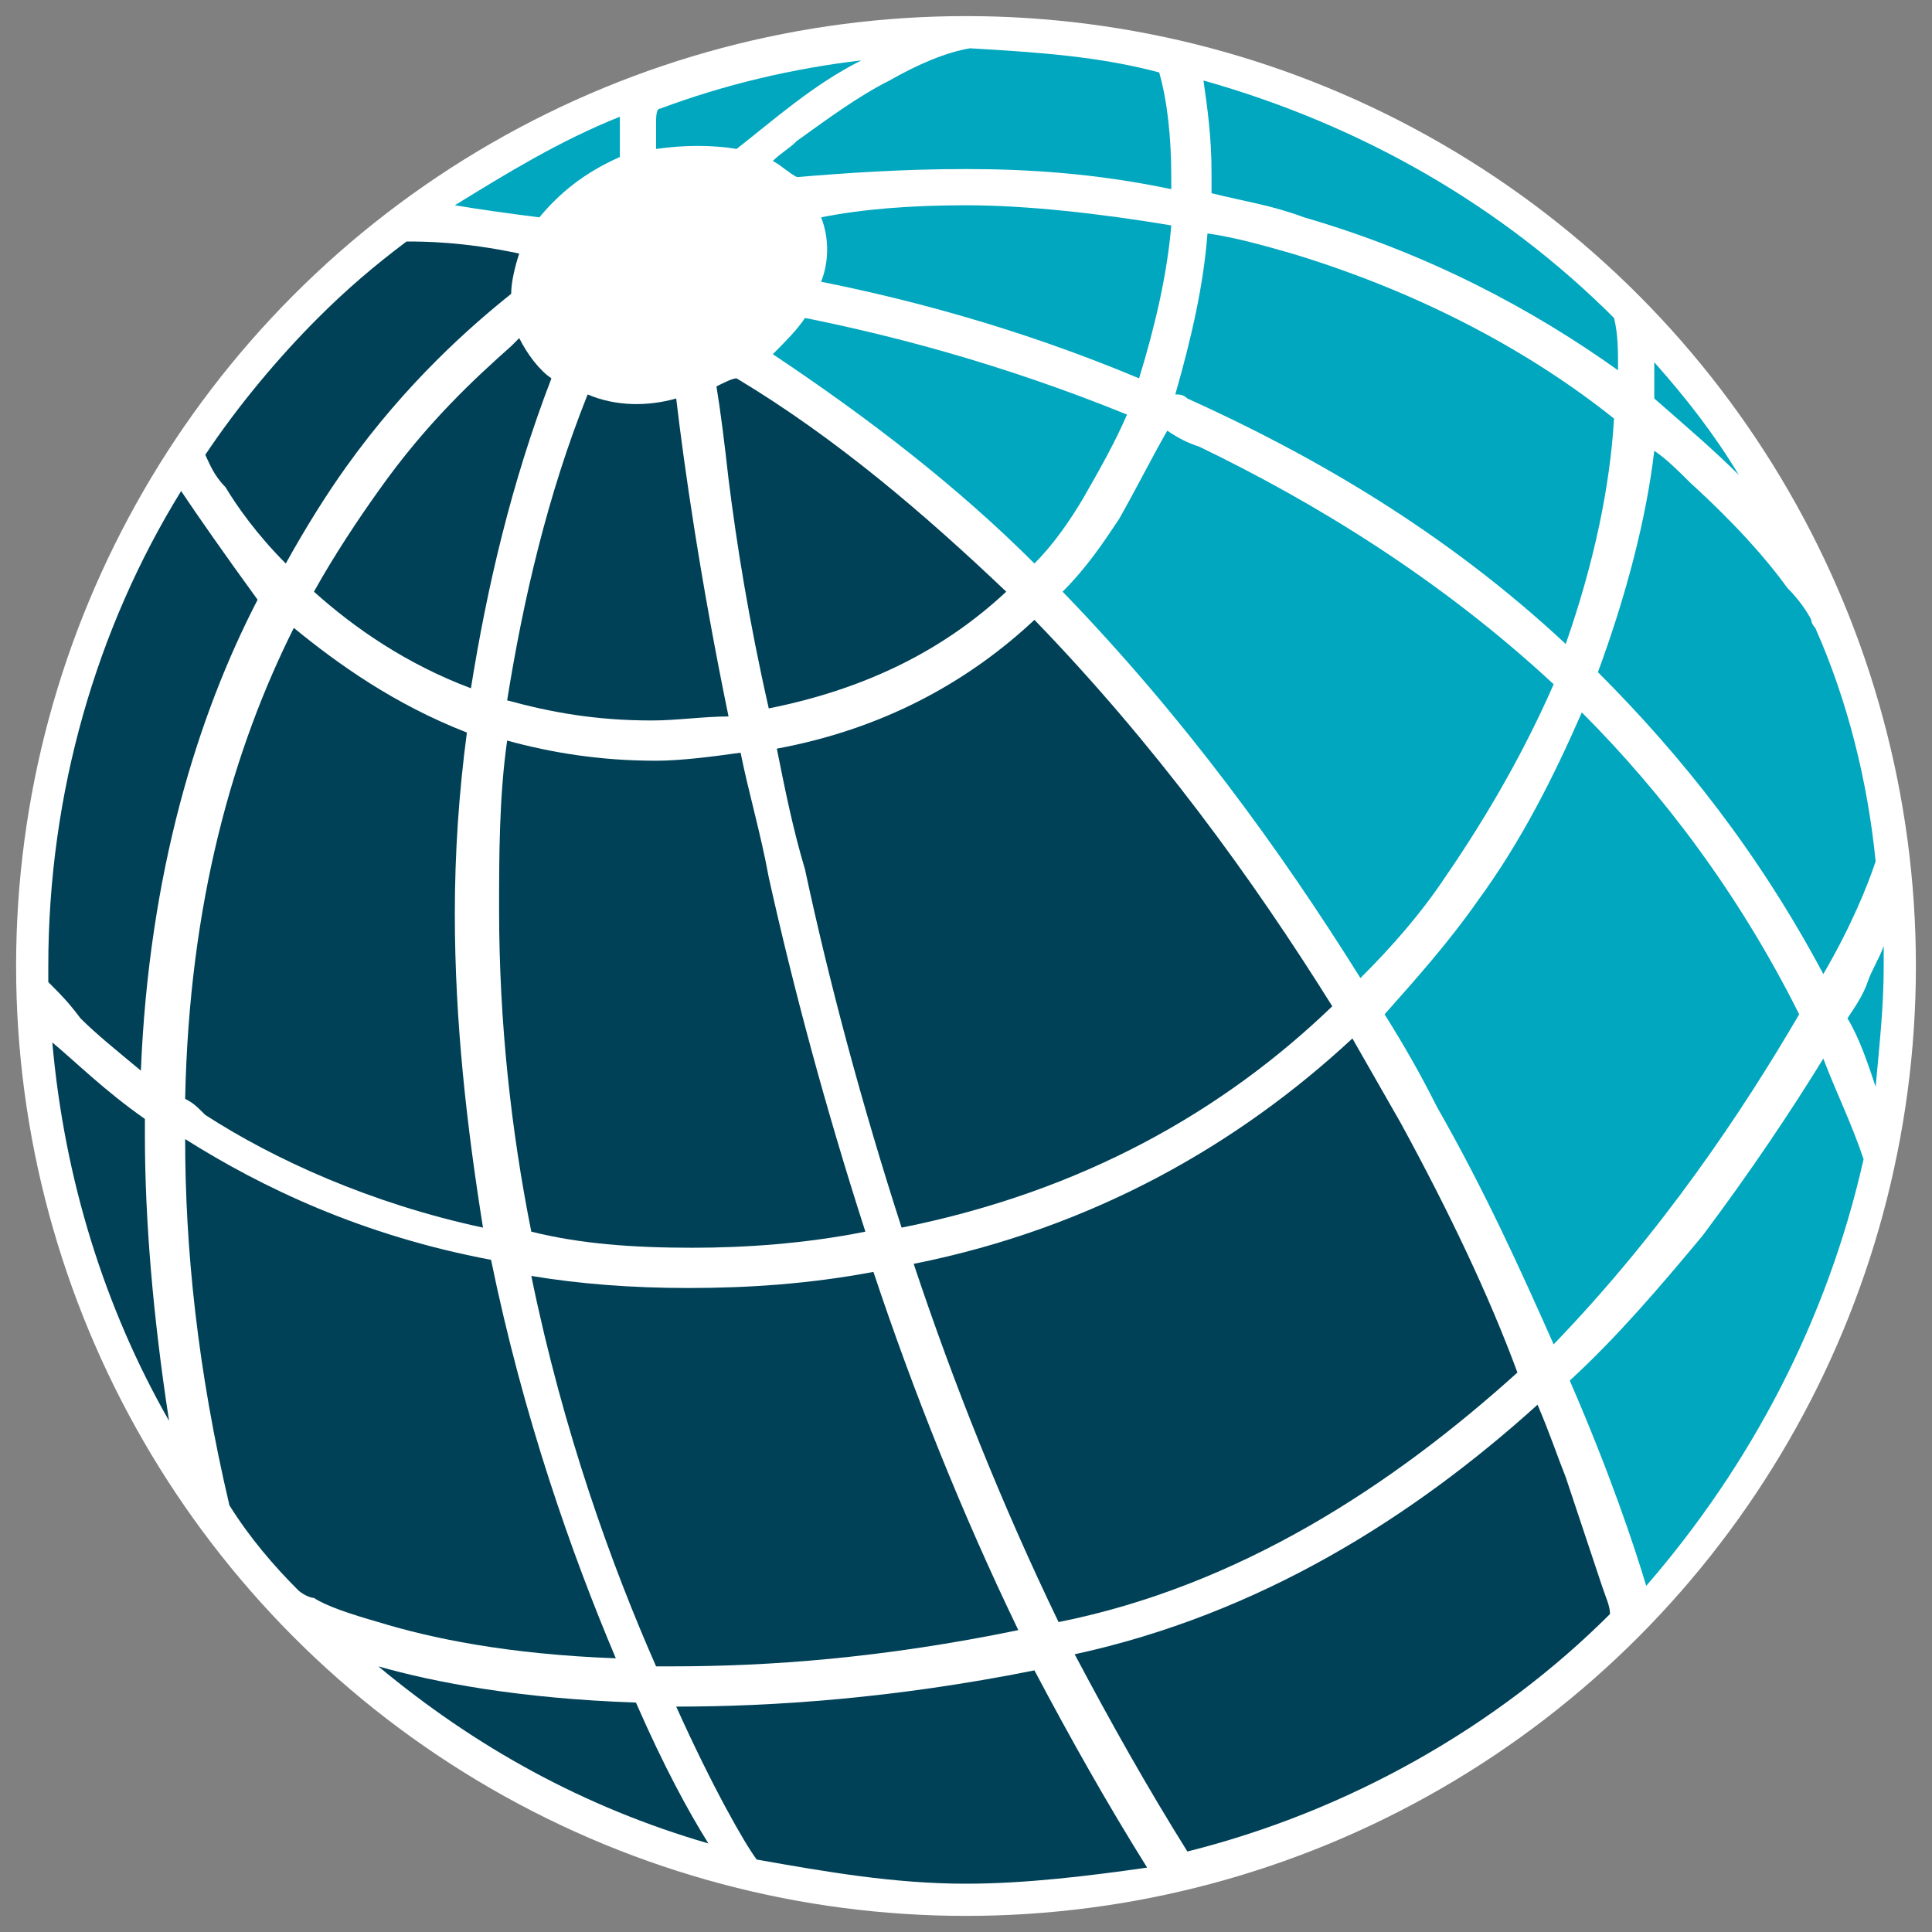
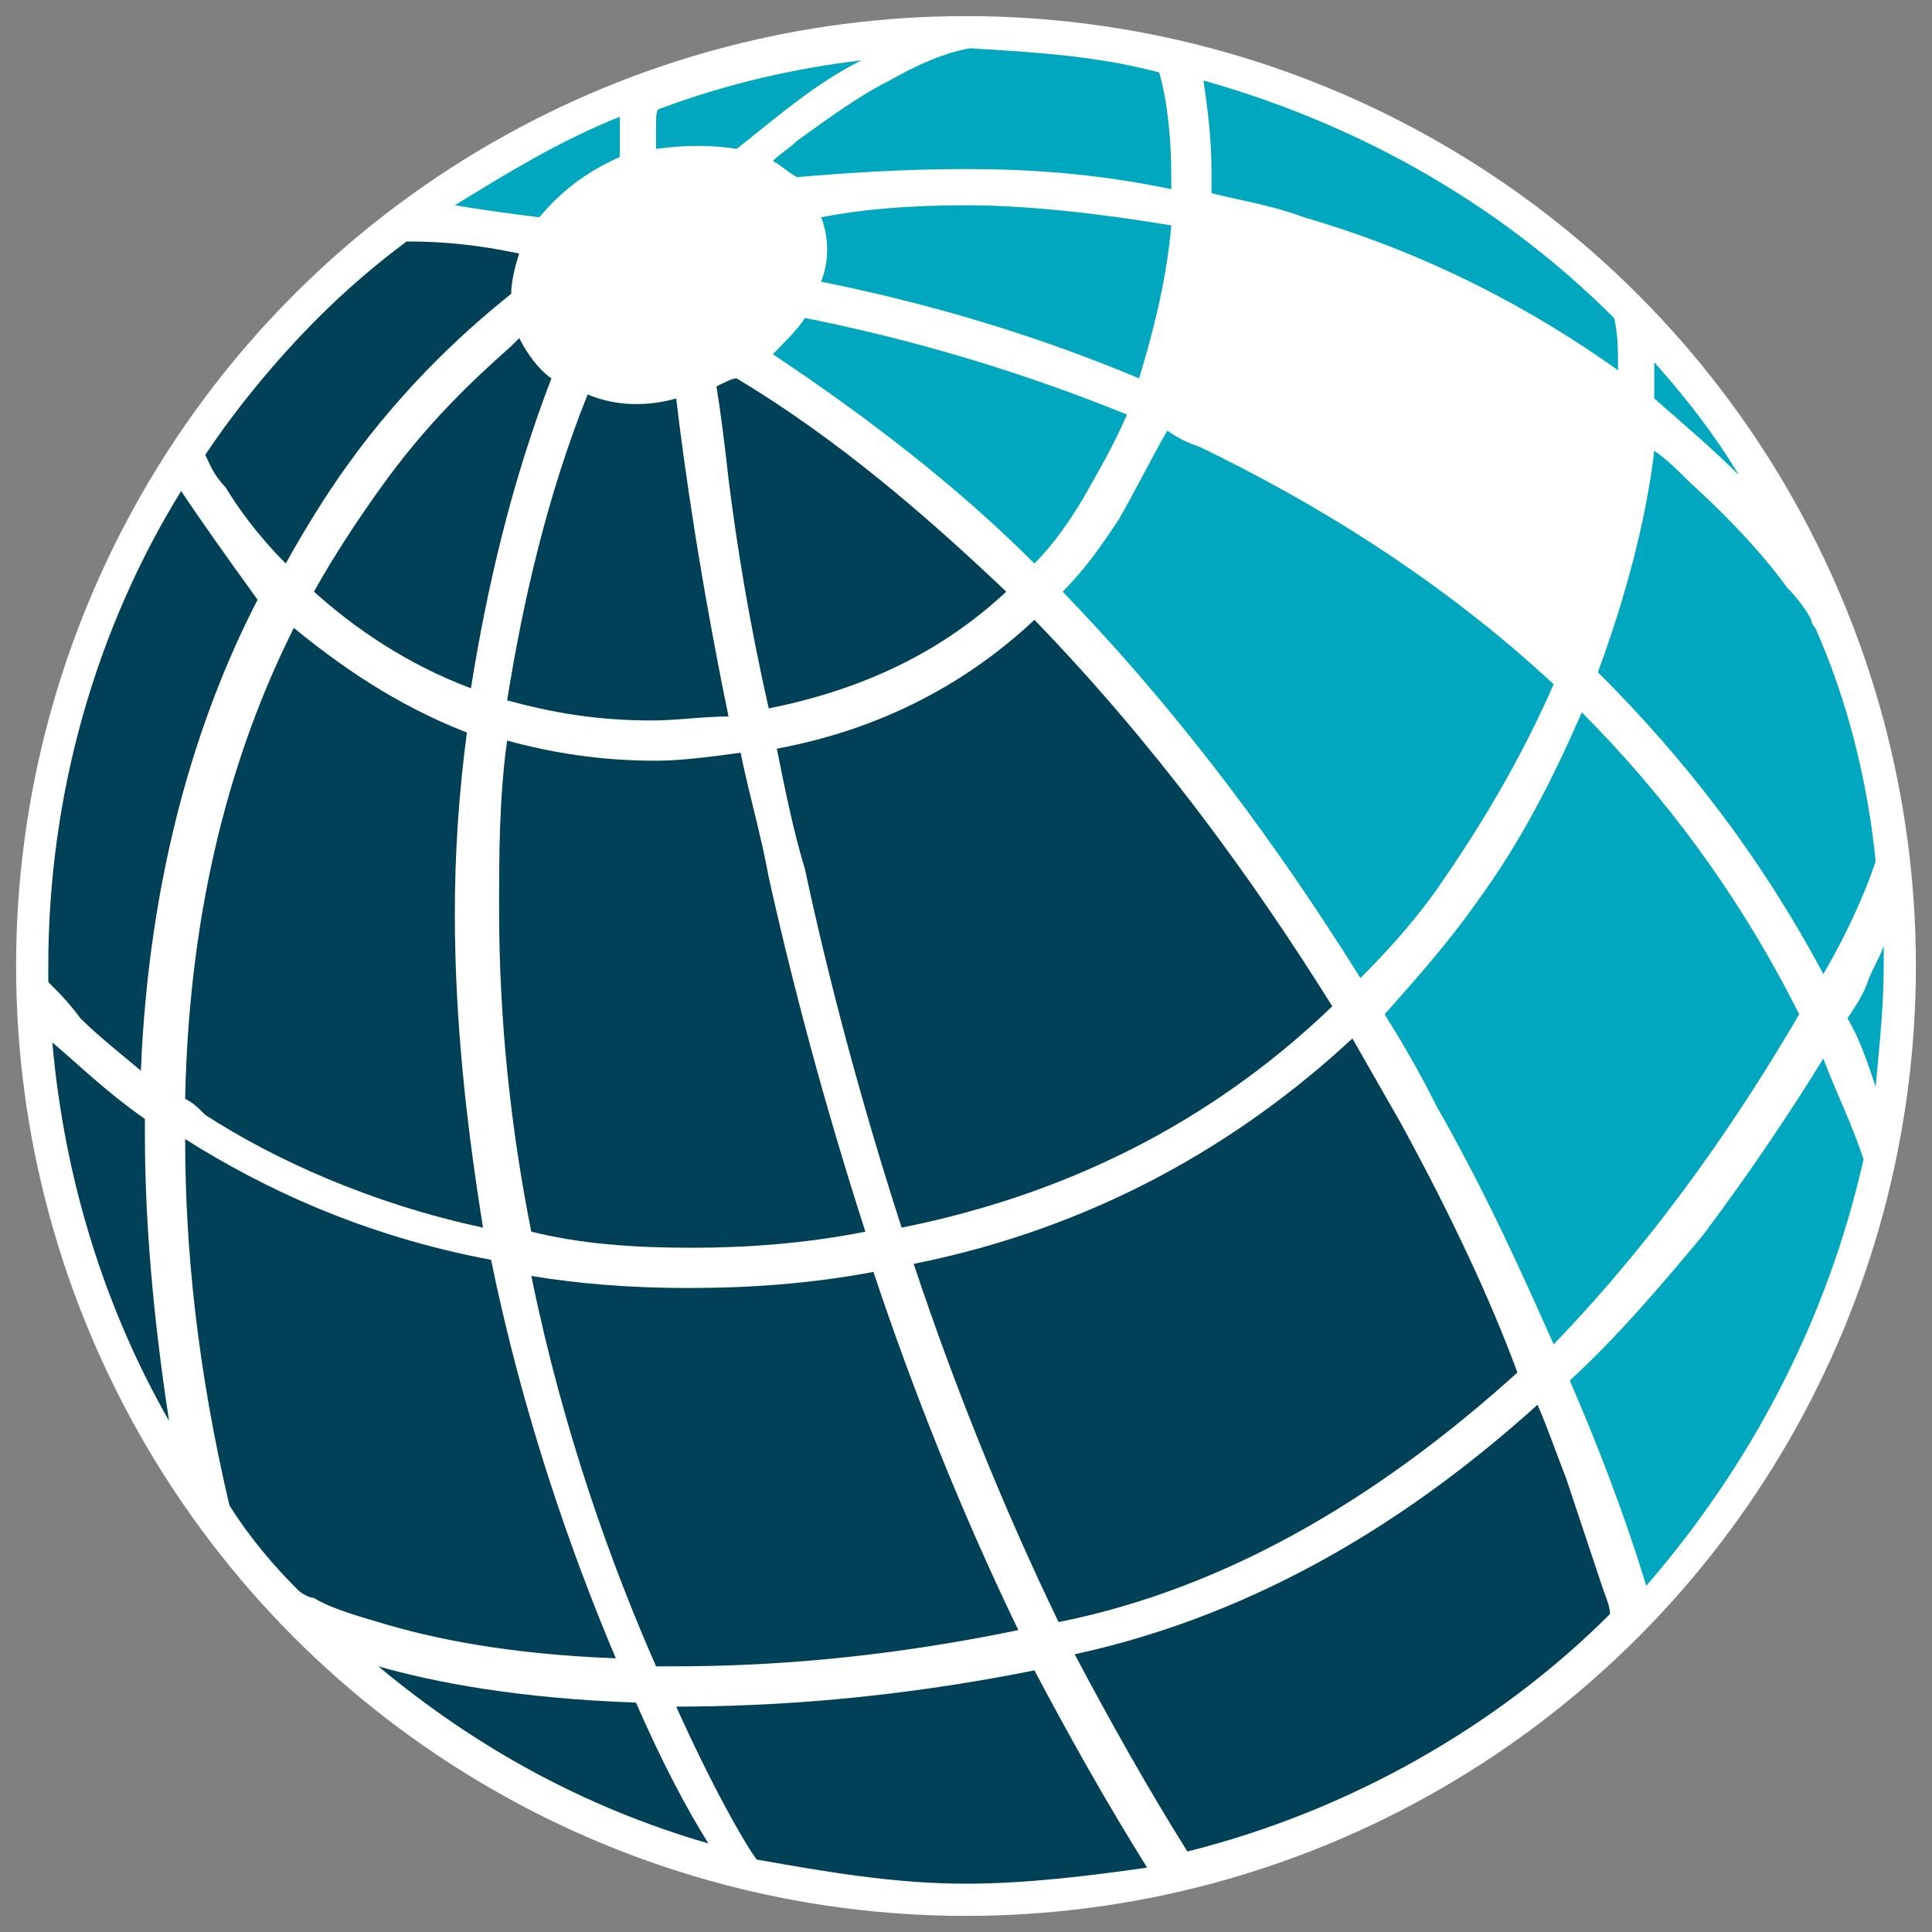
<svg xmlns="http://www.w3.org/2000/svg" version="1.1" id="Ebene_1" x="0px" y="0px" viewBox="0 0 48 48" style="enable-background:new 0 0 48 48;" xml:space="preserve">
  <rect x="0" y="0" width="48" height="48" fill="#808080" stroke="none" />
  <style type="text/css">
	.st0{fill:#FFFFFF;}
	.st1{fill:#004157;}
	.st2{fill:#00A7BE;}
</style>
  <g>
    <circle class="st0" cx="24" cy="24" r="23.6" />
    <g>
      <path class="st1" d="M20,21.6c0.6,2.8,1.4,5.8,2.4,8.9c4.5-0.9,8-2.9,10.7-5.5c-2-3.2-4.4-6.5-7.4-9.6c-1.6,1.5-3.7,2.7-6.4,3.2    C19.5,19.6,19.7,20.6,20,21.6z" />
      <path class="st1" d="M17.2,31c1.3,0,2.8-0.1,4.3-0.4c-1-3.1-1.8-6.1-2.4-8.8c-0.2-1.1-0.5-2.1-0.7-3.1c-0.7,0.1-1.5,0.2-2.1,0.2    c-1.4,0-2.6-0.2-3.7-0.5c-0.2,1.4-0.2,2.9-0.2,4.2c0,2.8,0.3,5.5,0.8,8C14.4,30.9,15.7,31,17.2,31z" />
      <path class="st2" d="M28.3,9.4c0.4-1.3,0.7-2.6,0.8-3.8c-1.8-0.3-3.6-0.5-5.1-0.5c-1.4,0-2.6,0.1-3.6,0.3c0.2,0.5,0.2,1.1,0,1.6    C22.4,7.4,25.2,8.1,28.3,9.4z" />
      <path class="st2" d="M19.2,8.8c2.4,1.6,4.6,3.3,6.5,5.2c0.5-0.5,0.9-1.1,1.2-1.6c0.4-0.7,0.8-1.4,1.1-2.1c-3.2-1.3-6-2-8-2.4    C19.8,8.2,19.5,8.5,19.2,8.8z" />
      <path class="st1" d="M17.8,9.6c0.1,0.6,0.2,1.4,0.3,2.3c0.2,1.6,0.5,3.5,1,5.7c2.5-0.5,4.4-1.5,5.9-2.9c-2-1.9-4.2-3.8-6.7-5.3    C18.2,9.4,18,9.5,17.8,9.6z" />
      <path class="st1" d="M16.7,41.4c2.4,0,5.2-0.2,8.6-0.9c-1.4-2.9-2.6-5.9-3.6-8.9c-1.6,0.3-3.1,0.4-4.6,0.4c-1.4,0-2.7-0.1-3.9-0.3    c0.8,3.9,2,7.2,3.1,9.7C16.5,41.4,16.6,41.4,16.7,41.4z" />
      <path class="st2" d="M43.2,11.8c-0.6-1-1.3-1.9-2.1-2.8c0,0.1,0,0.2,0,0.3c0,0.2,0,0.4,0,0.6C41.9,10.6,42.6,11.2,43.2,11.8z" />
      <path class="st2" d="M11.3,5.1c0.6,0.1,1.3,0.2,2.1,0.3c0.5-0.6,1.1-1.1,2-1.5c0-0.3,0-0.6,0-0.9c0-0.1,0-0.1,0-0.1    C13.9,3.5,12.6,4.3,11.3,5.1z" />
      <path class="st1" d="M4.5,12.2C2.4,15.6,1.2,19.7,1.2,24c0,0.1,0,0.3,0,0.4c0,0,0.1,0.1,0.1,0.1c0.2,0.2,0.4,0.4,0.7,0.8    c0.4,0.4,0.9,0.8,1.5,1.3c0.2-4.9,1.4-8.8,2.9-11.7C5.6,13.8,4.9,12.8,4.5,12.2z" />
      <path class="st1" d="M1.3,25.9c0.3,3.4,1.3,6.6,2.9,9.4c-0.4-2.6-0.6-5-0.6-7.1c0-0.1,0-0.3,0-0.4C2.6,27.1,1.9,26.4,1.3,25.9z" />
      <path class="st1" d="M7.3,15.6c-1.5,3-2.6,6.8-2.7,11.7c0.2,0.1,0.3,0.2,0.5,0.4c1.7,1.1,4.1,2.2,6.9,2.8    c-0.4-2.5-0.7-5.1-0.7-7.8c0-1.5,0.1-3,0.3-4.5C9.8,17.5,8.4,16.5,7.3,15.6z" />
      <path class="st1" d="M12.9,8.4c-0.1,0.1-0.1,0.1-0.2,0.2c-0.9,0.8-2.1,1.9-3.3,3.6c-0.5,0.7-1.1,1.6-1.6,2.5    c1,0.9,2.3,1.8,3.9,2.4c0.4-2.5,1-5.1,2-7.7C13.4,9.2,13.1,8.8,12.9,8.4z" />
      <path class="st2" d="M39.7,16.7c2.1,2.1,4,4.5,5.6,7.5c0.7-1.2,1.1-2.2,1.3-2.8c-0.2-2-0.7-4-1.5-5.8l0,0c0,0-0.1-0.1-0.1-0.2    c-0.1-0.2-0.3-0.5-0.6-0.8c-0.5-0.7-1.3-1.6-2.4-2.6c-0.3-0.3-0.6-0.6-0.9-0.8C40.9,12.9,40.4,14.8,39.7,16.7z" />
      <path class="st1" d="M37.7,34.1C37.7,34.1,37.8,34,37.7,34.1c-0.7-1.9-1.7-4-2.9-6.2c-0.4-0.7-0.8-1.4-1.2-2.1    c-2.8,2.6-6.4,4.7-10.9,5.6c1,3,2.2,6,3.6,8.9C30.8,39.4,34.6,36.9,37.7,34.1z" />
      <path class="st2" d="M32.4,5.4c3.1,0.9,5.7,2.3,7.8,3.8c0-0.5,0-0.9-0.1-1.3c0,0,0,0,0,0C37.3,5.1,33.8,3.1,29.9,2    c0.1,0.7,0.2,1.4,0.2,2.3c0,0.2,0,0.3,0,0.5C30.9,5,31.6,5.1,32.4,5.4z" />
      <path class="st1" d="M38.9,36.7c-0.2-0.5-0.4-1.1-0.7-1.8c-3.1,2.8-6.9,5.2-11.5,6.2c0.9,1.7,1.8,3.3,2.8,4.9    c4-1,7.7-3.1,10.5-5.9c0-0.2-0.1-0.4-0.2-0.7C39.6,38.8,39.3,37.9,38.9,36.7z" />
      <path class="st1" d="M24,46.8c1.5,0,3.1-0.2,4.5-0.4c-1-1.6-1.9-3.2-2.8-4.9c-3.5,0.7-6.5,0.9-8.9,0.9c0.9,2,1.7,3.4,2,3.8    C20.5,46.5,22.2,46.8,24,46.8z" />
      <path class="st1" d="M15.8,42.3c-2.9-0.1-5-0.5-6.4-0.9c2.4,2,5.1,3.5,8.2,4.4C17.1,45,16.5,43.9,15.8,42.3z" />
      <path class="st2" d="M44.7,25.2c-1.5-3-3.4-5.5-5.4-7.5c-0.7,1.6-1.5,3.2-2.6,4.7c-0.7,1-1.5,1.9-2.3,2.8c0.5,0.8,0.9,1.5,1.3,2.3    c1.2,2.1,2.1,4.1,2.9,5.9C41.3,30.6,43.3,27.6,44.7,25.2z" />
      <path class="st2" d="M46.3,28.8c-0.3-0.9-0.7-1.7-1-2.5c-0.8,1.3-1.8,2.8-3,4.4c-1,1.2-2.1,2.5-3.3,3.6c1,2.3,1.6,4.1,1.9,5.1    C43.5,36.4,45.4,32.8,46.3,28.8z" />
      <path class="st2" d="M46.8,24L46.8,24c0-0.2,0-0.4,0-0.5c-0.1,0.3-0.3,0.6-0.4,0.9c-0.1,0.3-0.3,0.6-0.5,0.9    c0.3,0.5,0.5,1.1,0.7,1.7C46.7,25.9,46.8,25,46.8,24z" />
      <path class="st1" d="M7.4,39.5L7.4,39.5c0.1,0.1,0.3,0.2,0.4,0.2c0.3,0.2,0.9,0.4,1.6,0.6c1.3,0.4,3.2,0.8,5.9,0.9    c-1.1-2.6-2.3-6-3.1-9.9c-3.2-0.6-5.7-1.8-7.6-3c0,0,0,0,0,0c0,2.7,0.3,5.7,1.1,9.1C6.2,38.2,6.8,38.9,7.4,39.5z" />
      <path class="st2" d="M27.8,12.9c-0.4,0.6-0.8,1.2-1.4,1.8c3,3.1,5.4,6.4,7.4,9.6c0.8-0.8,1.5-1.6,2.1-2.5c1.1-1.6,2-3.2,2.7-4.8    c-2.8-2.6-5.9-4.5-8.8-5.9c-0.3-0.1-0.5-0.2-0.8-0.4C28.6,11.4,28.2,12.2,27.8,12.9z" />
-       <path class="st2" d="M29.5,9.9c3.1,1.4,6.4,3.3,9.4,6.1c0.7-2,1.1-3.9,1.2-5.6c-2-1.6-4.7-3.1-8-4.1c-0.7-0.2-1.4-0.4-2.1-0.5    c-0.1,1.3-0.4,2.6-0.8,4C29.3,9.8,29.4,9.8,29.5,9.9z" />
      <path class="st2" d="M24.1,1.2c-0.6,0.1-1.3,0.4-2,0.8c-0.8,0.4-1.6,1-2.3,1.5c-0.2,0.2-0.4,0.3-0.6,0.5c0.2,0.1,0.4,0.3,0.6,0.4    C21,4.3,22.4,4.2,24,4.2c1.5,0,3.2,0.1,5.1,0.5c0-0.1,0-0.2,0-0.3c0-1-0.1-1.9-0.3-2.6C27.3,1.4,25.8,1.3,24.1,1.2z" />
      <path class="st1" d="M14.6,9.8c-1,2.5-1.6,5.1-2,7.6c1.1,0.3,2.2,0.5,3.6,0.5c0.6,0,1.3-0.1,1.9-0.1c-0.7-3.4-1.1-6.2-1.3-7.9    C16.1,10.1,15.3,10.1,14.6,9.8z" />
      <path class="st2" d="M16.3,3.1c0,0.2,0,0.4,0,0.6c0.7-0.1,1.4-0.1,2,0c0.9-0.7,1.9-1.6,3.1-2.2c-1.7,0.2-3.4,0.6-5,1.2    C16.3,2.7,16.3,2.9,16.3,3.1z" />
      <path class="st1" d="M7.9,7.9c-1,1-2,2.2-2.8,3.4c0,0,0,0,0,0c0.1,0.2,0.2,0.5,0.5,0.8c0.3,0.5,0.8,1.2,1.5,1.9    c0.5-0.9,1-1.7,1.5-2.4c1.5-2.1,3.1-3.5,4.1-4.3c0-0.3,0.1-0.7,0.2-1C11.5,6,10.5,6,10.1,6C9.3,6.6,8.6,7.2,7.9,7.9z" />
    </g>
  </g>
</svg>